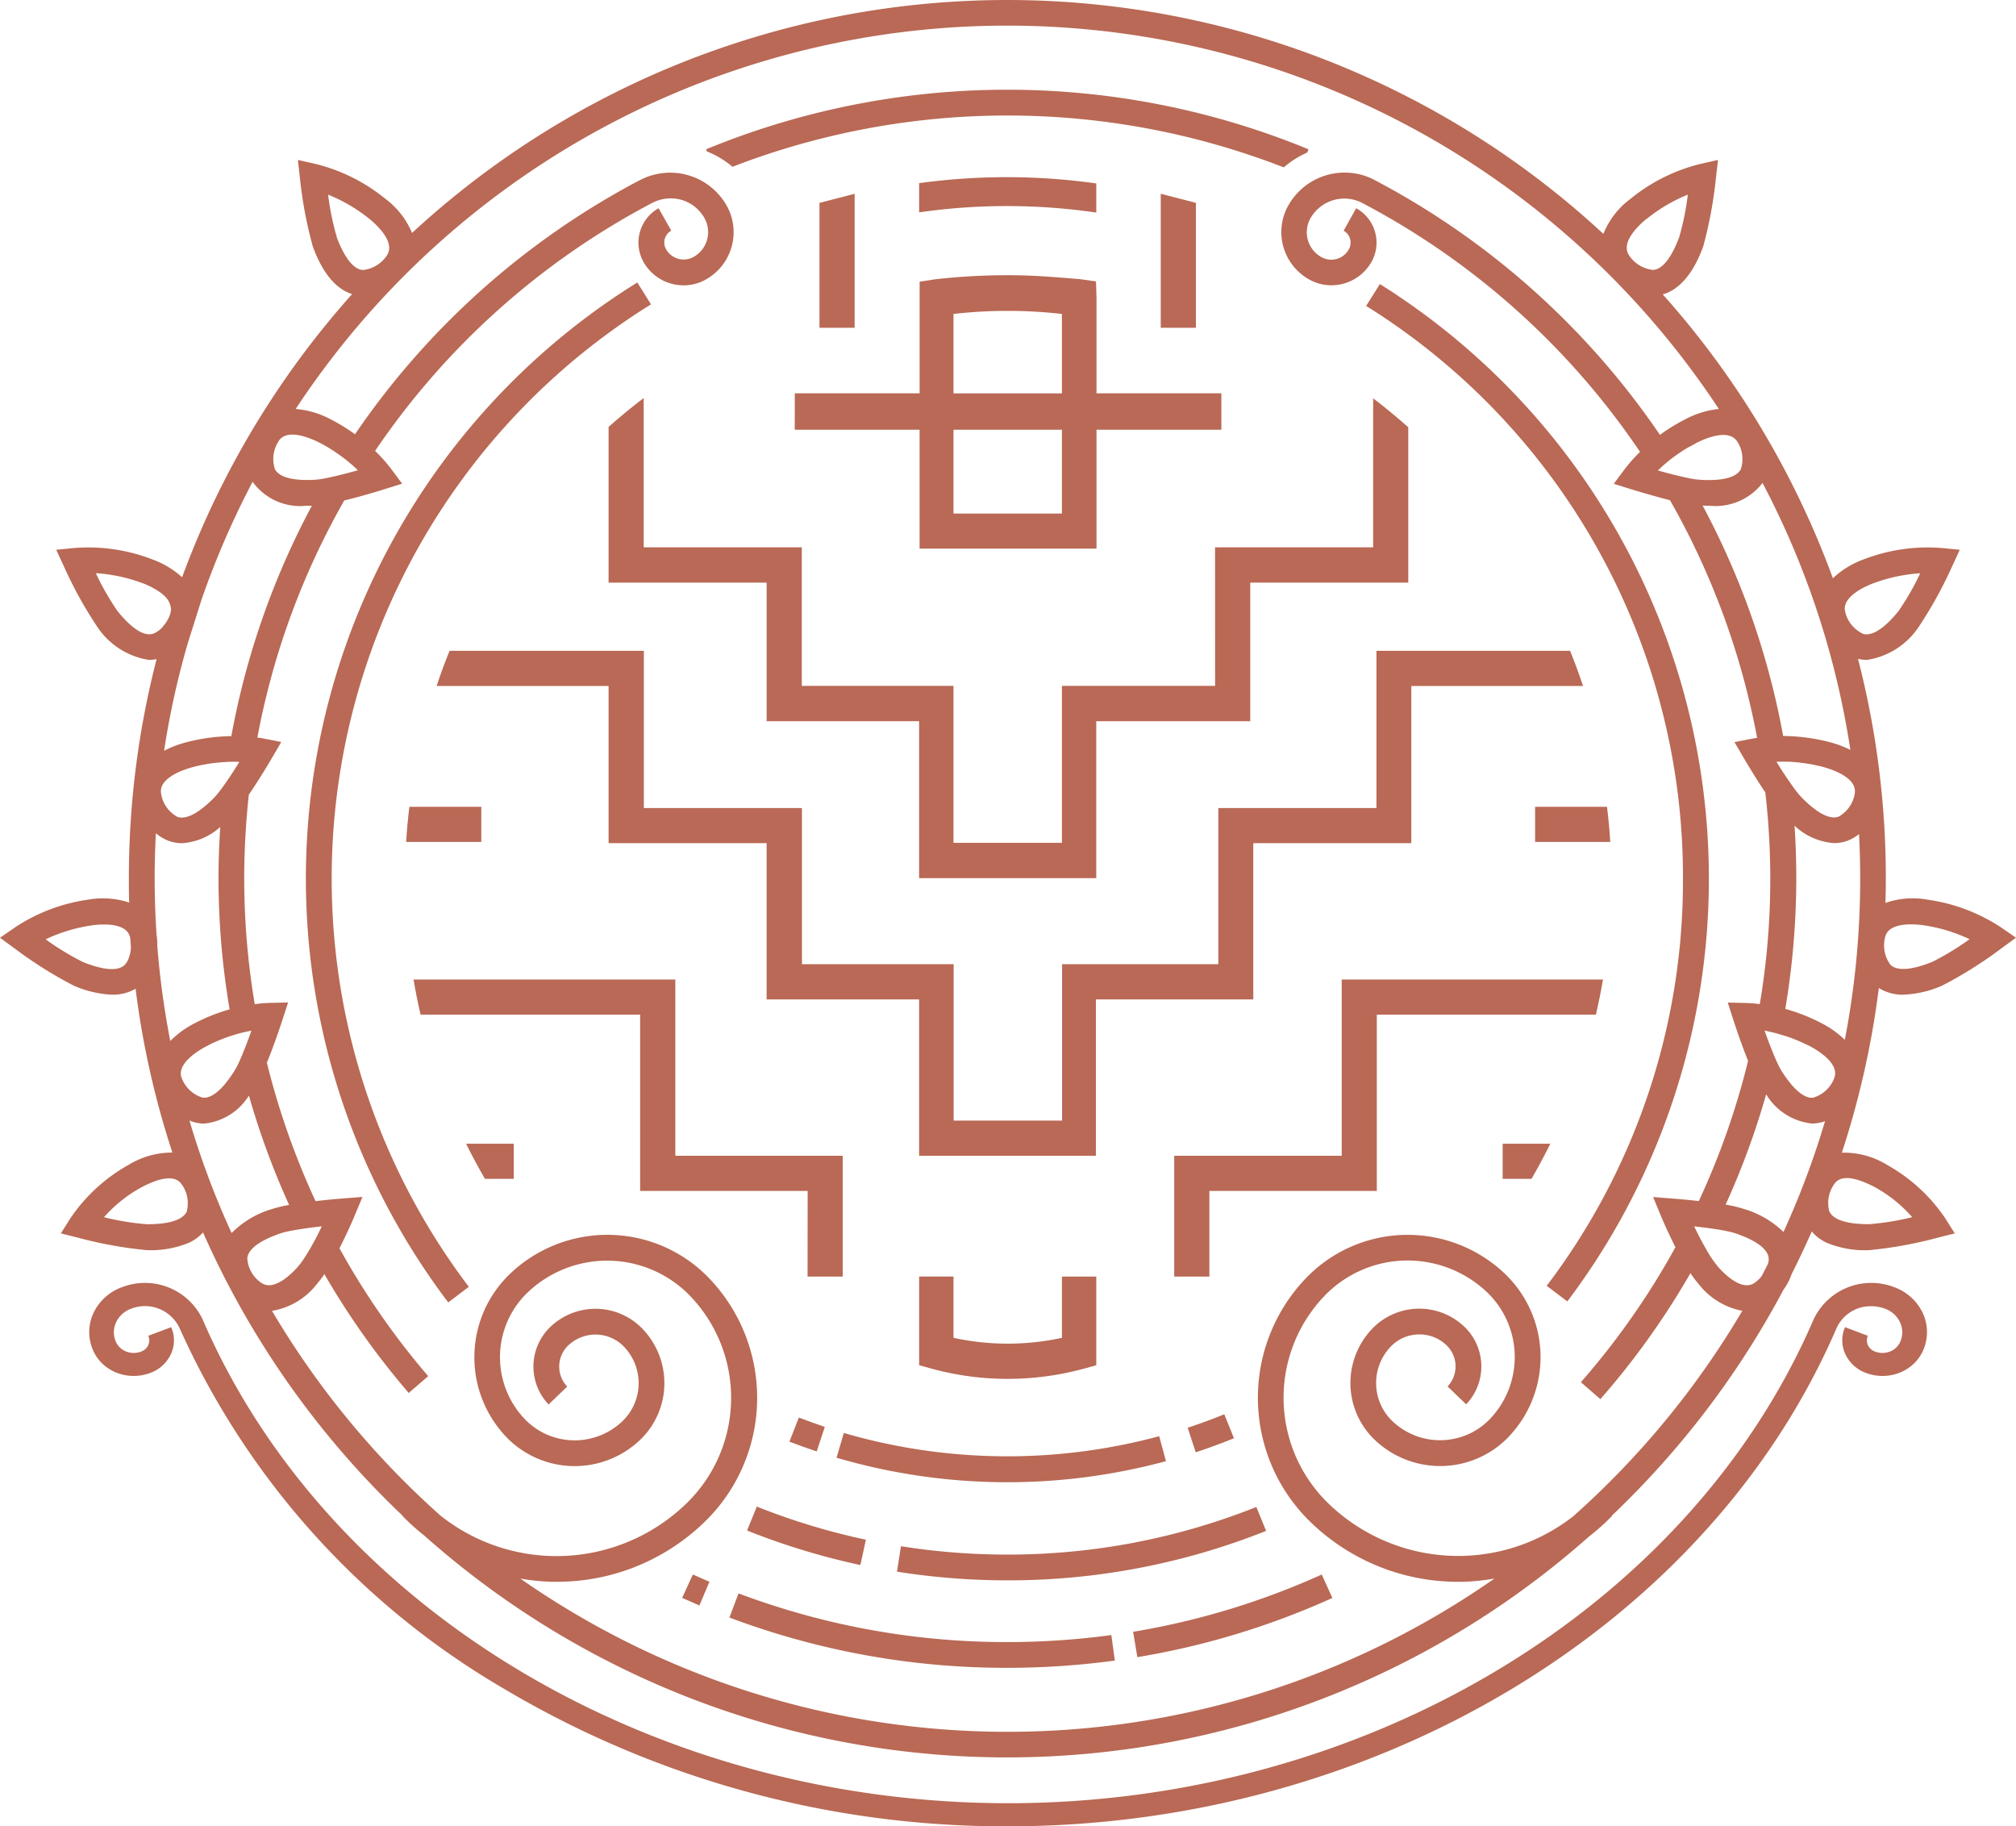
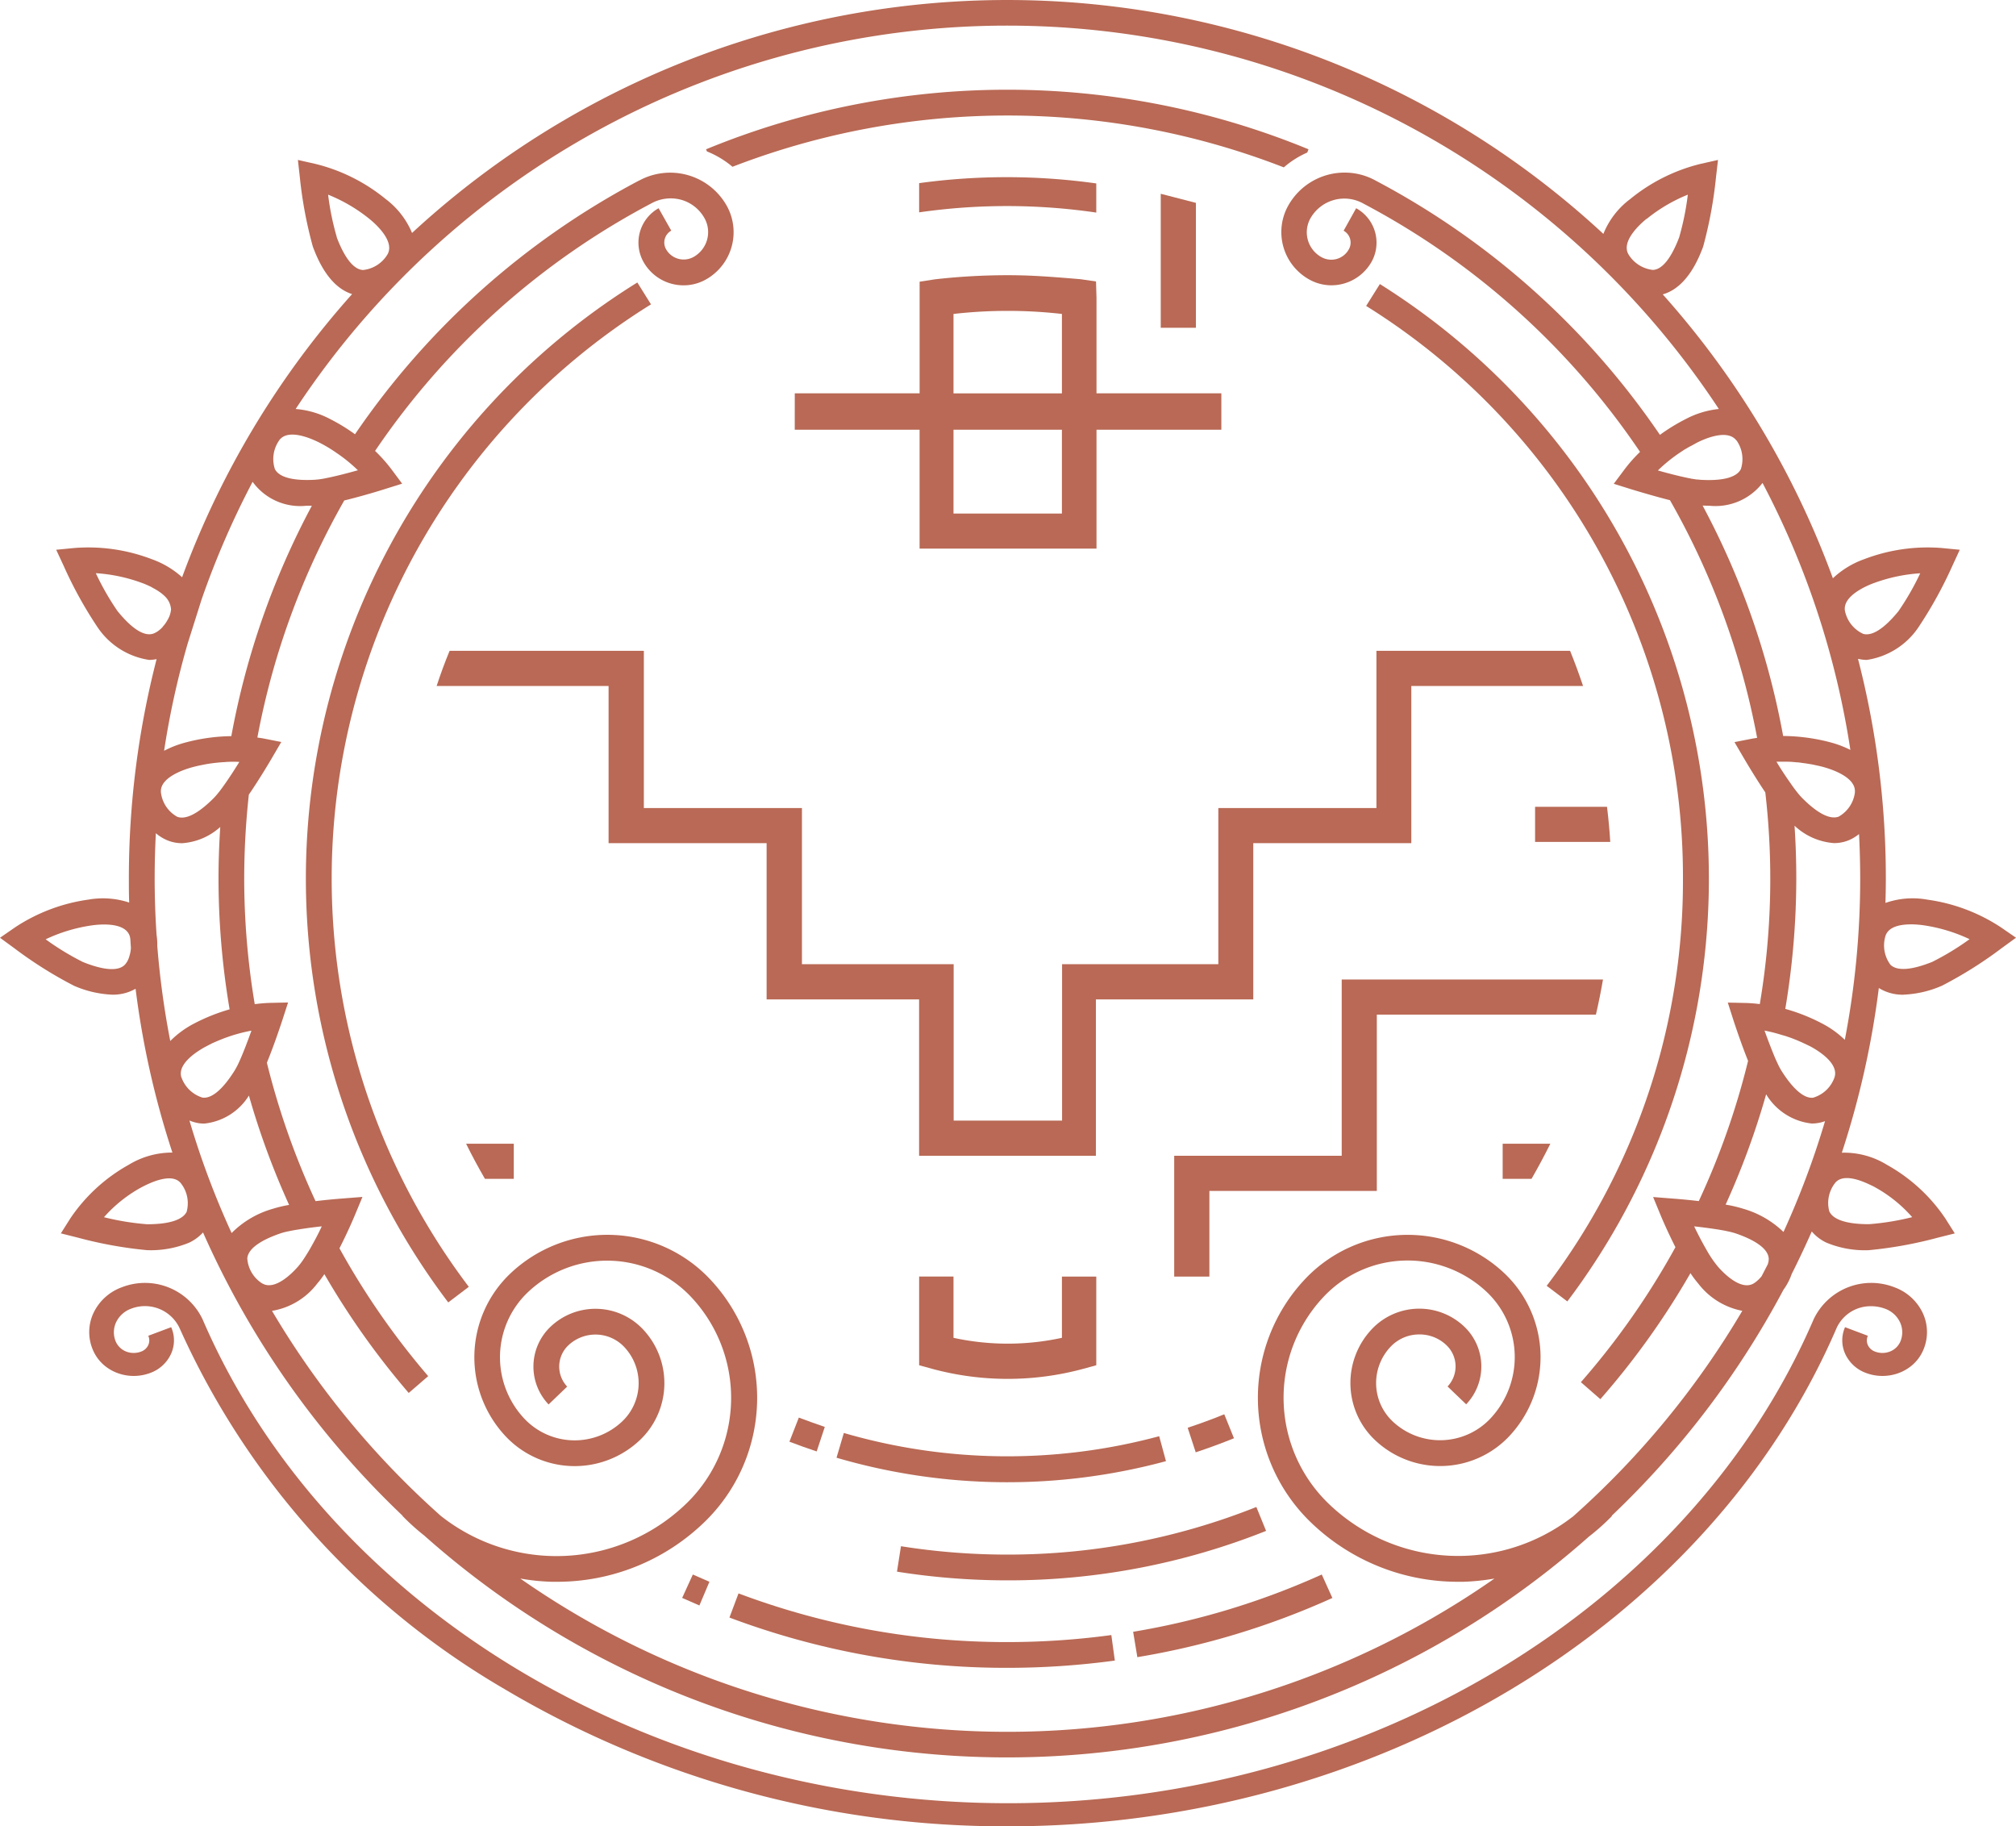
<svg xmlns="http://www.w3.org/2000/svg" width="62.138" height="56.276" viewBox="0 0 62.138 56.276">
  <defs>
    <clipPath id="a">
      <rect width="62.138" height="56.276" fill="#b96955" />
    </clipPath>
  </defs>
  <g clip-path="url(#a)">
    <path d="M175.268,405.189c.177.079.352.157.531.233l.309-.73c-.172-.073-.342-.148-.511-.224Z" transform="translate(-154.242 -355.946)" fill="#b96955" />
    <path d="M196,410.829a23.427,23.427,0,0,1-8.282-1.5l-.28.744a24.219,24.219,0,0,0,8.562,1.55,24.715,24.715,0,0,0,3.317-.224l-.108-.786a23.913,23.913,0,0,1-3.209.216" transform="translate(-164.955 -360.225)" fill="#b96955" />
-     <path d="M195.651,388.02A20.616,20.616,0,0,1,192.289,387l-.3.737a21.626,21.626,0,0,0,3.492,1.064Z" transform="translate(-168.962 -340.571)" fill="#b96955" />
    <path d="M202.831,364.913q.415.159.84.3l.25-.755q-.4-.137-.8-.288Z" transform="translate(-178.499 -320.484)" fill="#b96955" />
    <path d="M233.865,388.59a20.838,20.838,0,0,1-3.278-.258l-.123.784a21.785,21.785,0,0,0,3.4.268,21.446,21.446,0,0,0,7.977-1.524l-.3-.737a20.674,20.674,0,0,1-7.682,1.467" transform="translate(-202.817 -340.682)" fill="#b96955" />
    <path d="M314.911,251.617h-8.053v5.433h-5.163v3.723h1.084v-2.639h5.161V252.7h6.753q.124-.536.218-1.082" transform="translate(-265.503 -221.432)" fill="#b96955" />
    <path d="M291.27,407.015a24.18,24.18,0,0,0,6.011-1.824l-.327-.723a23.431,23.431,0,0,1-5.814,1.765Z" transform="translate(-256.214 -355.946)" fill="#b96955" />
    <path d="M386.083,293.811v1.082h.889q.306-.531.58-1.082Z" transform="translate(-339.767 -258.564)" fill="#b96955" />
    <path d="M396.746,208.341c-.022-.364-.056-.725-.1-1.082h-2.217v1.082Z" transform="translate(-347.114 -182.396)" fill="#b96955" />
    <path d="M112.564,167.187c-.147.356-.28.717-.4,1.084h5.3v4.844h4.871v4.814h4.7v4.819h5.449v-4.819h4.851v-4.814h4.871v-4.844H147.5q-.185-.552-.4-1.084h-5.969v4.846h-4.873v4.812h-4.816v4.819h-3.342v-4.819h-4.676v-4.812h-4.873v-4.846Z" transform="translate(-98.706 -147.131)" fill="#b96955" />
    <path d="M360.742,91.3a20.638,20.638,0,0,1-4.2,12.546l.636.481A21.628,21.628,0,0,0,351.4,72.975l-.423.674A20.731,20.731,0,0,1,360.742,91.3" transform="translate(-308.869 -64.221)" fill="#b96955" />
-     <path d="M118.376,260.772h1.083v-3.723H114.3v-5.433h-8.068q.091.546.216,1.083h6.768v5.434h5.163Z" transform="translate(-93.485 -221.431)" fill="#b96955" />
    <path d="M89.222,73.244l-.422-.676A21.628,21.628,0,0,0,82.972,104l.634-.481a20.832,20.832,0,0,1,5.616-30.277" transform="translate(-69.156 -63.863)" fill="#b96955" />
    <path d="M236.156,327.936v2.733l.393.108a8.91,8.91,0,0,0,4.674,0l.393-.108v-2.733h-1.059v1.888a7.863,7.863,0,0,1-3.342,0v-1.888Z" transform="translate(-207.826 -288.596)" fill="#b96955" />
    <path d="M214.932,368.87a18.728,18.728,0,0,0,10.154.106l-.209-.769a18.008,18.008,0,0,1-9.72-.1Z" transform="translate(-189.148 -323.947)" fill="#b96955" />
    <path d="M120.345,294.893h.889v-1.082h-1.469c.18.368.376.728.58,1.082" transform="translate(-105.398 -258.564)" fill="#b96955" />
-     <path d="M104.346,208.341h2.317v-1.082h-2.217q-.066.536-.1,1.082" transform="translate(-91.828 -182.396)" fill="#b96955" />
    <path d="M306.281,363.3c-.371.152-.75.29-1.128.415l.248.757c.395-.13.791-.277,1.179-.433Z" transform="translate(-268.546 -319.716)" fill="#b96955" />
    <path d="M298.237,49.784v4.129h1.084V50.064Z" transform="translate(-262.46 -43.812)" fill="#b96955" />
    <path d="M182.223,25.4a23.51,23.51,0,0,1,16.994.018,2.849,2.849,0,0,1,.722-.457l.04-.1a24.392,24.392,0,0,0-18.569,0l.027.066a2.86,2.86,0,0,1,.786.472" transform="translate(-159.647 -20.26)" fill="#b96955" />
    <path d="M241.615,46.6v-.9a19.87,19.87,0,0,0-5.46-.009v.9a18.987,18.987,0,0,1,5.46.007" transform="translate(-207.825 -40.047)" fill="#b96955" />
-     <path d="M175.058,111.11h-4.721v4.836h-3.342V111.11h-4.676v-4.271h-4.873v-4.6q-.559.425-1.082.89v4.8h4.871v4.269h4.7v4.838h5.46v-4.838h4.746v-4.269h4.871V103.14q-.523-.465-1.082-.892v4.591h-4.873Z" transform="translate(-137.606 -89.973)" fill="#b96955" />
    <path d="M77.058,330.951a1.006,1.006,0,0,0,.007.828,1.129,1.129,0,0,0,.637.582,1.447,1.447,0,0,0,1.04-.008,1.386,1.386,0,0,0,.324-.182,1.27,1.27,0,0,0,.4-.509,1.39,1.39,0,0,0-.01-1.141,1.55,1.55,0,0,0-.877-.8,1.965,1.965,0,0,0-2.487.983l0,0c-3.844,8.923-13.823,14.917-24.831,14.917s-20.985-5.994-24.83-14.917l0,0a1.965,1.965,0,0,0-2.487-.983,1.55,1.55,0,0,0-.877.8,1.389,1.389,0,0,0-.01,1.141,1.269,1.269,0,0,0,.4.509,1.386,1.386,0,0,0,.324.182,1.447,1.447,0,0,0,1.04.008,1.124,1.124,0,0,0,.637-.582,1,1,0,0,0,.007-.828l-.706.265a.347.347,0,0,1,0,.287.383.383,0,0,1-.221.2.638.638,0,0,1-.457,0,.579.579,0,0,1-.32-.3.731.731,0,0,1,.005-.6.819.819,0,0,1,.46-.42,1.179,1.179,0,0,1,1.494.588,24.451,24.451,0,0,0,10.01,11.127,30.228,30.228,0,0,0,15.529,4.235c11.317,0,21.582-6.173,25.541-15.362a1.153,1.153,0,0,1,1.064-.666,1.238,1.238,0,0,1,.43.078.814.814,0,0,1,.46.42.731.731,0,0,1,.005.6.579.579,0,0,1-.32.3.639.639,0,0,1-.457,0,.388.388,0,0,1-.221-.2.347.347,0,0,1,0-.287Z" transform="translate(-20.189 -290.051)" fill="#b96955" />
    <path d="M204.194,75.46h3.848v3.664h5.453V75.46h3.848V74.338h-3.848V71.4l-.015-.509L213,70.821c-.936-.077-1.5-.123-2.256-.123a20.028,20.028,0,0,0-2.222.126l-.479.074v3.44h-3.848Zm4.893-3.568a14.769,14.769,0,0,1,3.342,0v2.447h-3.342Zm0,3.568h3.342v2.583h-3.342Z" transform="translate(-179.698 -62.217)" fill="#b96955" />
-     <path d="M210.547,50.064v3.849h1.084V49.784Z" transform="translate(-185.289 -43.812)" fill="#b96955" />
    <path d="M58.68,30.653a3.276,3.276,0,0,0,1.18-.277,12.755,12.755,0,0,0,1.826-1.148l.452-.329-.46-.317a5.469,5.469,0,0,0-2.264-.855,2.535,2.535,0,0,0-1.3.1c.007-.25.012-.5.012-.75a27.019,27.019,0,0,0-.858-6.773,1.189,1.189,0,0,0,.271.034,2.334,2.334,0,0,0,1.588-1,12.923,12.923,0,0,0,1.044-1.887l.234-.508-.556-.054a5.467,5.467,0,0,0-2.394.346,2.729,2.729,0,0,0-.961.587,27.105,27.105,0,0,0-5.244-8.749c.764-.216,1.12-1.14,1.244-1.467a13.088,13.088,0,0,0,.395-2.121l.064-.555-.545.123a5.48,5.48,0,0,0-2.163,1.084,2.5,2.5,0,0,0-.825,1.072A27.028,27.028,0,0,0,12.7,7.18a2.513,2.513,0,0,0-.811-1.044A5.491,5.491,0,0,0,9.727,5.053l-.545-.123.062.555a12.932,12.932,0,0,0,.4,2.121c.123.322.469,1.226,1.209,1.458a27.127,27.127,0,0,0-5.24,8.726,2.788,2.788,0,0,0-.931-.555,5.464,5.464,0,0,0-2.394-.346l-.556.054.236.508a12.608,12.608,0,0,0,1.044,1.887,2.33,2.33,0,0,0,1.587,1,1.2,1.2,0,0,0,.228-.025,27.045,27.045,0,0,0-.855,6.765c0,.246,0,.492.01.737a2.582,2.582,0,0,0-1.254-.091,5.461,5.461,0,0,0-2.263.855L0,28.9l.45.329a12.754,12.754,0,0,0,1.826,1.148,3.276,3.276,0,0,0,1.18.277,1.4,1.4,0,0,0,.723-.182,26.793,26.793,0,0,0,1.135,5.048,2.569,2.569,0,0,0-1.346.376,5.249,5.249,0,0,0-1.8,1.652l-.292.462.529.133a12.812,12.812,0,0,0,2.123.384,3.089,3.089,0,0,0,1.308-.233,1.4,1.4,0,0,0,.422-.312,27.24,27.24,0,0,0,6.154,8.732l-.005.005a6.755,6.755,0,0,0,.666.6,27.026,27.026,0,0,0,35.9.037,6.812,6.812,0,0,0,.712-.636l-.008-.008a27.215,27.215,0,0,0,5.294-6.965,1.837,1.837,0,0,0,.253-.484q.326-.647.619-1.312a1.347,1.347,0,0,0,.45.344,3.085,3.085,0,0,0,1.308.233,12.785,12.785,0,0,0,2.121-.384l.529-.133-.292-.462a5.235,5.235,0,0,0-1.8-1.652,2.517,2.517,0,0,0-1.389-.373,27.079,27.079,0,0,0,1.14-5.075,1.39,1.39,0,0,0,.76.206m-.556-1.807c.093-.3.476-.361.794-.361a2.751,2.751,0,0,1,.384.029,5,5,0,0,1,1.415.428,8.2,8.2,0,0,1-1.152.7c-.639.256-1.083.287-1.287.088a1,1,0,0,1-.155-.882m-54.1.523c-.005.019-.008.039-.015.057a.826.826,0,0,1-.03.1c-.005.015-.012.029-.017.042a.571.571,0,0,1-.045.084.245.245,0,0,1-.024.034.339.339,0,0,1-.039.046c-.2.2-.647.169-1.286-.088a8.2,8.2,0,0,1-1.15-.7,4.968,4.968,0,0,1,1.415-.428,2.751,2.751,0,0,1,.384-.029c.317,0,.7.064.794.361a.27.27,0,0,1,.008.035c.005.019.007.039.01.057.005.089.01.179.017.268a1.042,1.042,0,0,1-.022.162M57.739,17.977a5.032,5.032,0,0,1,1.447-.309,8.23,8.23,0,0,1-.671,1.168c-.435.533-.808.774-1.084.7a1,1,0,0,1-.563-.7c-.091-.457.644-.774.872-.86m-.567,6.446a1,1,0,0,1-.5.745c-.265.1-.661-.1-1.143-.592-.024-.024-.049-.052-.076-.084a4.382,4.382,0,0,1-.271-.362c-.143-.2-.3-.44-.428-.654.111,0,.226,0,.341,0,.094,0,.189.009.283.019.049,0,.1.008.143.015l.113.015c.04.005.079.012.118.018s.1.017.148.027l.162.035c.054.012.108.025.16.041.234.066.995.312.948.776m-2.846-9.538a26.035,26.035,0,0,1,2.708,8.228,3.187,3.187,0,0,0-.6-.229,5.842,5.842,0,0,0-1.472-.2,24.215,24.215,0,0,0-2.482-7.1c.062,0,.131.005.212.005a1.833,1.833,0,0,0,1.632-.7m-.8-1.315a1,1,0,0,1,.135.885c-.128.255-.558.371-1.246.33l-.086-.009a.185.185,0,0,1-.03,0q-.058-.008-.126-.02a.373.373,0,0,1-.057-.01c-.041-.008-.081-.015-.123-.025-.273-.057-.6-.142-.89-.224a4.859,4.859,0,0,1,.664-.54l.174-.115.005,0c.059-.036.118-.071.177-.1s.121-.067.182-.1c.217-.11.946-.44,1.222-.064M50.749,6.752A4.941,4.941,0,0,1,52.023,6a8.429,8.429,0,0,1-.268,1.319c-.246.644-.524.99-.809,1a1.007,1.007,0,0,1-.754-.482c-.231-.406.368-.937.556-1.091m-40.365.57A8.213,8.213,0,0,1,10.113,6a4.978,4.978,0,0,1,1.276.749c.189.153.786.685.555,1.091a1,1,0,0,1-.754.482c-.283-.013-.563-.359-.808-1M8.606,13.569c.277-.376,1-.046,1.222.064a4.308,4.308,0,0,1,.56.336c.041.027.081.056.12.084a4.765,4.765,0,0,1,.523.44c-.305.086-.654.177-.936.234-.076.017-.145.029-.209.039l-.089.012c-.029,0-.056.005-.079.007-.688.04-1.118-.076-1.246-.33a1,1,0,0,1,.135-.885M5.79,19.816l.422-1.336a26.243,26.243,0,0,1,1.574-3.631,1.81,1.81,0,0,0,1.656.738c.062,0,.12,0,.17,0a24.309,24.309,0,0,0-2.482,7.1,5.725,5.725,0,0,0-1.428.2,3.09,3.09,0,0,0-.644.251,25.655,25.655,0,0,1,.731-3.319m1.59,3.659c-.148.239-.32.506-.477.725-.062.088-.121.169-.177.236l-.057.069c-.024.027-.044.051-.064.071-.482.489-.878.695-1.143.592a.99.99,0,0,1-.5-.745c-.049-.464.713-.71.948-.776.088-.024.177-.046.266-.064l.125-.025c.052-.01.1-.019.157-.027.133-.02.268-.034.4-.044.045,0,.091-.007.137-.009.13-.007.256-.008.381,0M4.775,19.506l-.012.005a.26.26,0,0,1-.057.022c-.277.078-.649-.164-1.084-.7a8.246,8.246,0,0,1-.669-1.168,5.022,5.022,0,0,1,1.445.309l.022.008a.4.4,0,0,1,.049.02l.029.012.052.022.042.02c.034.015.069.032.1.051s.074.04.111.062.074.045.111.071a1.194,1.194,0,0,1,.158.128.624.624,0,0,1,.2.41.75.75,0,0,1-.1.315l-.045.077a.874.874,0,0,1-.108.14s0,0,0,.005a.785.785,0,0,1-.116.11.6.6,0,0,1-.056.04l-.01.007a.431.431,0,0,1-.056.03m.467,12.58a26.13,26.13,0,0,1-.4-2.929,2.045,2.045,0,0,0-.022-.342q-.058-.86-.059-1.733c0-.47.013-.937.037-1.4a1.332,1.332,0,0,0,.378.229,1.208,1.208,0,0,0,.432.079,1.95,1.95,0,0,0,1.175-.5c-.034.528-.054,1.057-.054,1.592a24.284,24.284,0,0,0,.342,4.028,5.781,5.781,0,0,0-1.089.435,2.942,2.942,0,0,0-.74.541m.513,5.247c-.115.261-.538.4-1.226.4a8.018,8.018,0,0,1-1.33-.217A4.251,4.251,0,0,1,4.342,36.6c.046-.025.094-.049.143-.073.4-.194.868-.329,1.086-.066a.992.992,0,0,1,.184.875m-.162-4.126c-.147-.444.545-.848.759-.961.064-.034.128-.066.194-.1l.049-.022c.059-.025.12-.052.18-.076a4.89,4.89,0,0,1,.975-.288c-.11.307-.241.656-.361.922A2.5,2.5,0,0,1,7.227,33c-.366.582-.713.868-.99.825a1,1,0,0,1-.644-.622M7.139,38a25.847,25.847,0,0,1-1.3-3.468,1.229,1.229,0,0,0,.278.081,1.159,1.159,0,0,0,.184.013,1.84,1.84,0,0,0,1.371-.863,24.158,24.158,0,0,0,1.239,3.37,3.96,3.96,0,0,0-.514.123A2.905,2.905,0,0,0,7.139,38m.938,1.55a.993.993,0,0,1-.455-.771c.024-.283.381-.55,1.032-.772.051-.017.115-.034.187-.051l.123-.025c.074-.015.155-.029.241-.042l.061-.01v0c.211-.034.438-.062.652-.086-.1.219-.229.459-.354.679-.032.057-.066.113-.1.167s-.062.1-.094.147a2.16,2.16,0,0,1-.185.248c-.158.182-.712.76-1.109.514m40.389,7.2a5.754,5.754,0,0,1-7.5-.395,4.534,4.534,0,0,1-.145-6.412,3.554,3.554,0,0,1,5.018-.113,2.764,2.764,0,0,1,.088,3.9,2.132,2.132,0,0,1-3.01.068,1.626,1.626,0,0,1-.052-2.295,1.21,1.21,0,0,1,.855-.376,1.194,1.194,0,0,1,.87.337.9.9,0,0,1,.029,1.266l.573.55a1.692,1.692,0,0,0-.054-2.389,2.011,2.011,0,0,0-2.846.064,2.419,2.419,0,0,0,.078,3.416A2.923,2.923,0,0,0,46.5,44.28a3.556,3.556,0,0,0-.113-5.023,4.347,4.347,0,0,0-6.139.138,5.33,5.33,0,0,0,.169,7.534,6.521,6.521,0,0,0,4.531,1.818H45.1a6.784,6.784,0,0,0,.964-.1,26.222,26.222,0,0,1-30.028,0,6.643,6.643,0,0,0,.971.1h.152a6.521,6.521,0,0,0,4.531-1.818,5.326,5.326,0,0,0,.169-7.534,4.345,4.345,0,0,0-6.139-.138A3.558,3.558,0,0,0,15.6,44.28a2.923,2.923,0,0,0,4.131.093,2.417,2.417,0,0,0,.078-3.416,2.011,2.011,0,0,0-2.846-.064,1.692,1.692,0,0,0-.054,2.389l.573-.55a.9.9,0,0,1,.03-1.266,1.219,1.219,0,0,1,1.723.039,1.624,1.624,0,0,1-.052,2.295,2.132,2.132,0,0,1-3.01-.068,2.763,2.763,0,0,1,.089-3.9,3.553,3.553,0,0,1,5.016.113,4.534,4.534,0,0,1-.145,6.412,5.753,5.753,0,0,1-7.549.357,26.5,26.5,0,0,1-5.2-6.316,2.2,2.2,0,0,0,1.393-.84,3,3,0,0,0,.221-.292,24.175,24.175,0,0,0,2.6,3.662l.6-.518a23.441,23.441,0,0,1-2.735-3.94c.256-.5.445-.949.459-.983l.25-.6-.646.051c-.074.005-.408.032-.8.079a23.562,23.562,0,0,1-1.5-4.266c.233-.567.447-1.222.481-1.325l.172-.531-.56.012a4.5,4.5,0,0,0-.467.04,23.461,23.461,0,0,1-.325-3.866,24.006,24.006,0,0,1,.143-2.592c.337-.492.666-1.049.718-1.14l.282-.482-.548-.108c-.062-.012-.126-.02-.189-.029a23.439,23.439,0,0,1,2.678-7.306c.566-.137,1.153-.319,1.251-.351l.533-.167-.334-.449a4.8,4.8,0,0,0-.5-.56,23.552,23.552,0,0,1,8.51-7.626,1.232,1.232,0,0,1,.926-.113,1.194,1.194,0,0,1,.718.568.877.877,0,0,1-.339,1.194.624.624,0,0,1-.848-.241.419.419,0,0,1,.162-.57L20.3,6.418a1.215,1.215,0,0,0-.469,1.649,1.414,1.414,0,0,0,1.239.727,1.4,1.4,0,0,0,.686-.179A1.672,1.672,0,0,0,22.4,6.342a2,2,0,0,0-2.7-.776l-.005,0,0,0a24.337,24.337,0,0,0-8.753,7.818,5.616,5.616,0,0,0-.757-.464,2.734,2.734,0,0,0-1.072-.315,26.266,26.266,0,0,1,43.866,0,2.789,2.789,0,0,0-1.03.315,5.772,5.772,0,0,0-.786.482,24.334,24.334,0,0,0-8.759-7.834l0,0,0,0a1.97,1.97,0,0,0-.959-.248,1.99,1.99,0,0,0-1.74,1.02,1.671,1.671,0,0,0,.647,2.273,1.4,1.4,0,0,0,.686.18,1.424,1.424,0,0,0,1.239-.728A1.211,1.211,0,0,0,41.8,6.418l-.386.693a.419.419,0,0,1,.162.57.619.619,0,0,1-.373.3.627.627,0,0,1-.474-.056.877.877,0,0,1-.339-1.194,1.2,1.2,0,0,1,1.632-.457,23.535,23.535,0,0,1,8.528,7.653,4.606,4.606,0,0,0-.474.534l-.336.449.533.167c.1.03.653.2,1.2.339a23.51,23.51,0,0,1,2.686,7.323l-.148.024-.55.108.282.482c.051.086.349.594.668,1.067a23.194,23.194,0,0,1-.17,6.525,4.208,4.208,0,0,0-.428-.035l-.558-.012.17.531c.032.1.233.712.455,1.265a23.475,23.475,0,0,1-1.519,4.321c-.378-.044-.693-.069-.762-.074l-.646-.051.248.6c.013.032.194.462.44.946a23.455,23.455,0,0,1-2.914,4.16l.6.523a24.13,24.13,0,0,0,2.777-3.883,3.286,3.286,0,0,0,.244.325,2.241,2.241,0,0,0,1.354.836,26.479,26.479,0,0,1-5.24,6.357M54.5,38.913l-.01.045-.192.371,0,0c-.017.022-.035.042-.054.062a.031.031,0,0,1-.01.012,1.014,1.014,0,0,1-.111.1.547.547,0,0,1-.064.046c-.4.246-.951-.332-1.109-.514a3.462,3.462,0,0,1-.349-.513l-.051-.089c-.118-.209-.233-.433-.332-.639.2.022.418.049.617.079l.1.015c.066.01.128.022.187.032.029.005.057.01.084.017l.081.017.072.017.068.018.057.017c.653.223,1.008.489,1.032.772a.205.205,0,0,1,0,.032.442.442,0,0,1-.013.1m.467-.944a2.948,2.948,0,0,0-1.231-.712,3.964,3.964,0,0,0-.551-.13,24.169,24.169,0,0,0,1.249-3.4,1.873,1.873,0,0,0,1.4.9,1.143,1.143,0,0,0,.184-.013,1.185,1.185,0,0,0,.231-.059,26.134,26.134,0,0,1-1.28,3.414m.929-4.139c-.277.044-.622-.243-.99-.825l-.044-.074c-.007-.014-.015-.027-.022-.042q-.035-.066-.071-.147-.025-.053-.051-.111c-.111-.26-.233-.582-.336-.867a4.489,4.489,0,0,1,.494.123l.057.017c.057.015.113.032.169.052.076.025.15.052.223.083a.185.185,0,0,1,.039.015c.061.025.121.051.18.078a.171.171,0,0,1,.025.012c.072.032.142.067.211.1.216.113.905.518.759.961a.993.993,0,0,1-.644.622m1.752,2.694c.051.024.1.047.145.073a4.267,4.267,0,0,1,1.141.919,7.992,7.992,0,0,1-1.33.217c-.688,0-1.111-.138-1.226-.4a1,1,0,0,1,.184-.875c.218-.263.686-.128,1.086.066m-.791-4.473a2.958,2.958,0,0,0-.706-.506,5.691,5.691,0,0,0-1.128-.447,24.334,24.334,0,0,0,.339-4.016q0-.819-.054-1.629a1.984,1.984,0,0,0,1.217.536,1.2,1.2,0,0,0,.432-.079,1.3,1.3,0,0,0,.339-.2q.035.683.036,1.372a26.231,26.231,0,0,1-.474,4.969" transform="translate(0 -0.001)" fill="#b96955" />
  </g>
</svg>